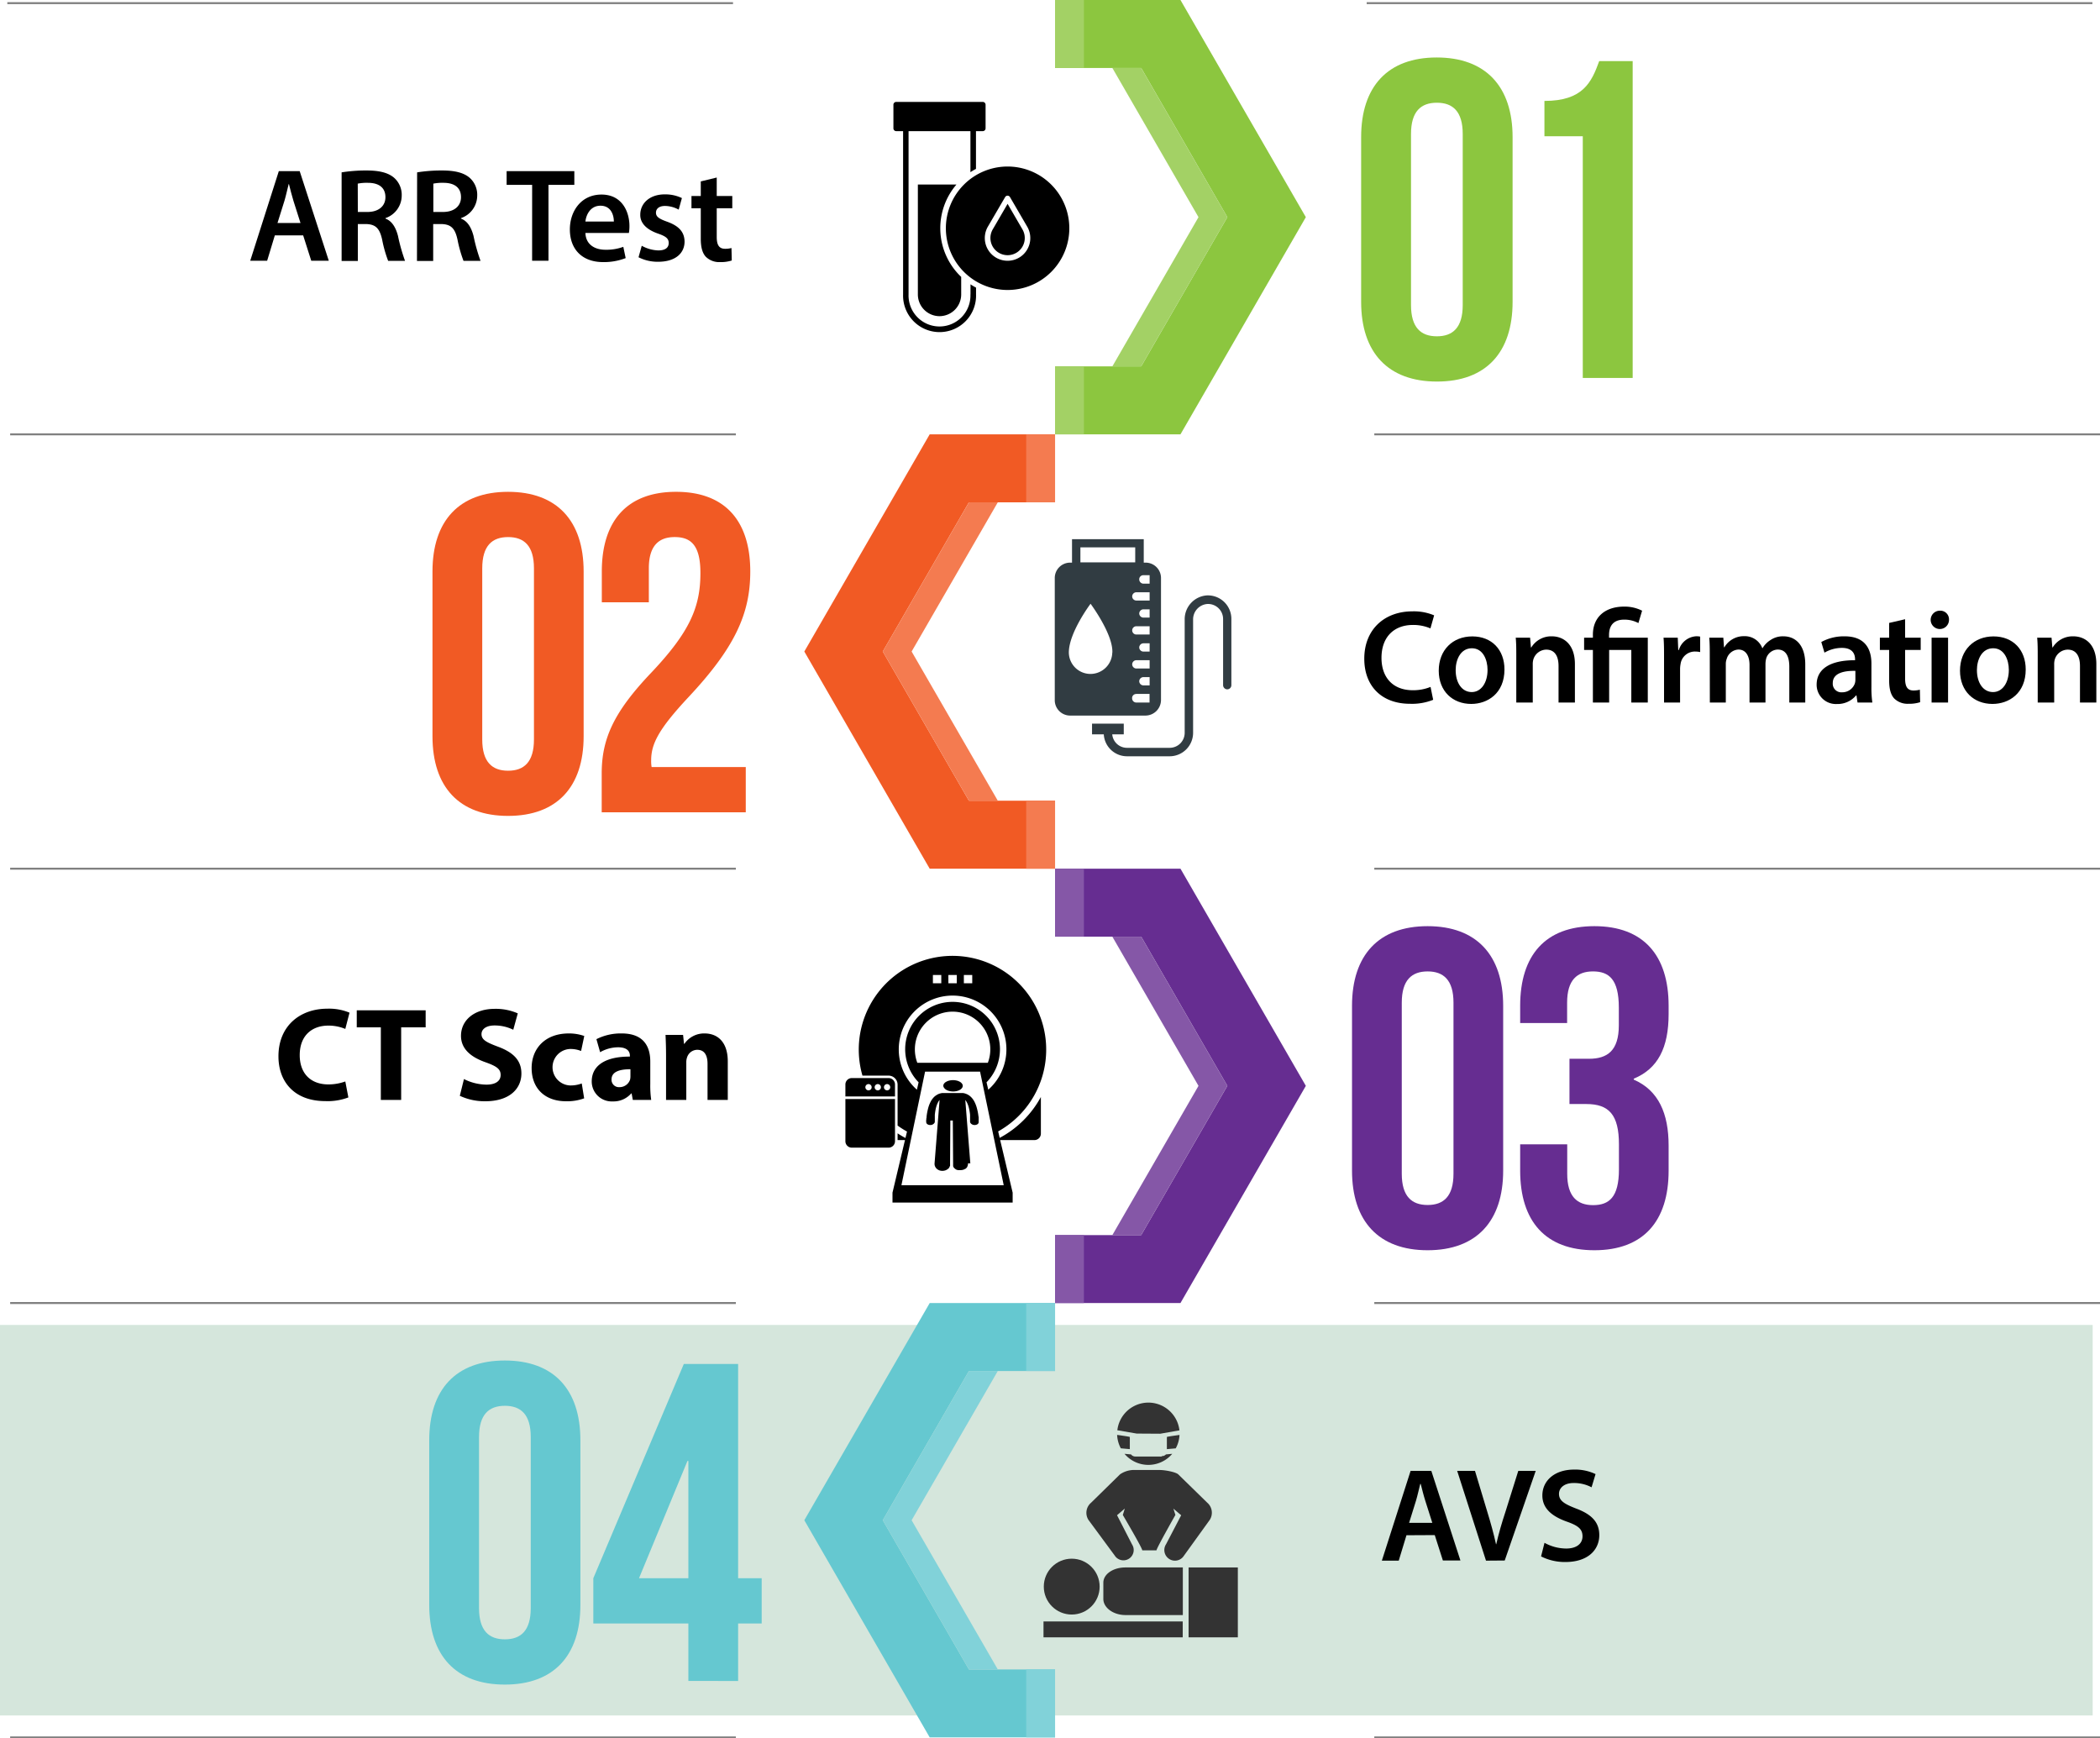
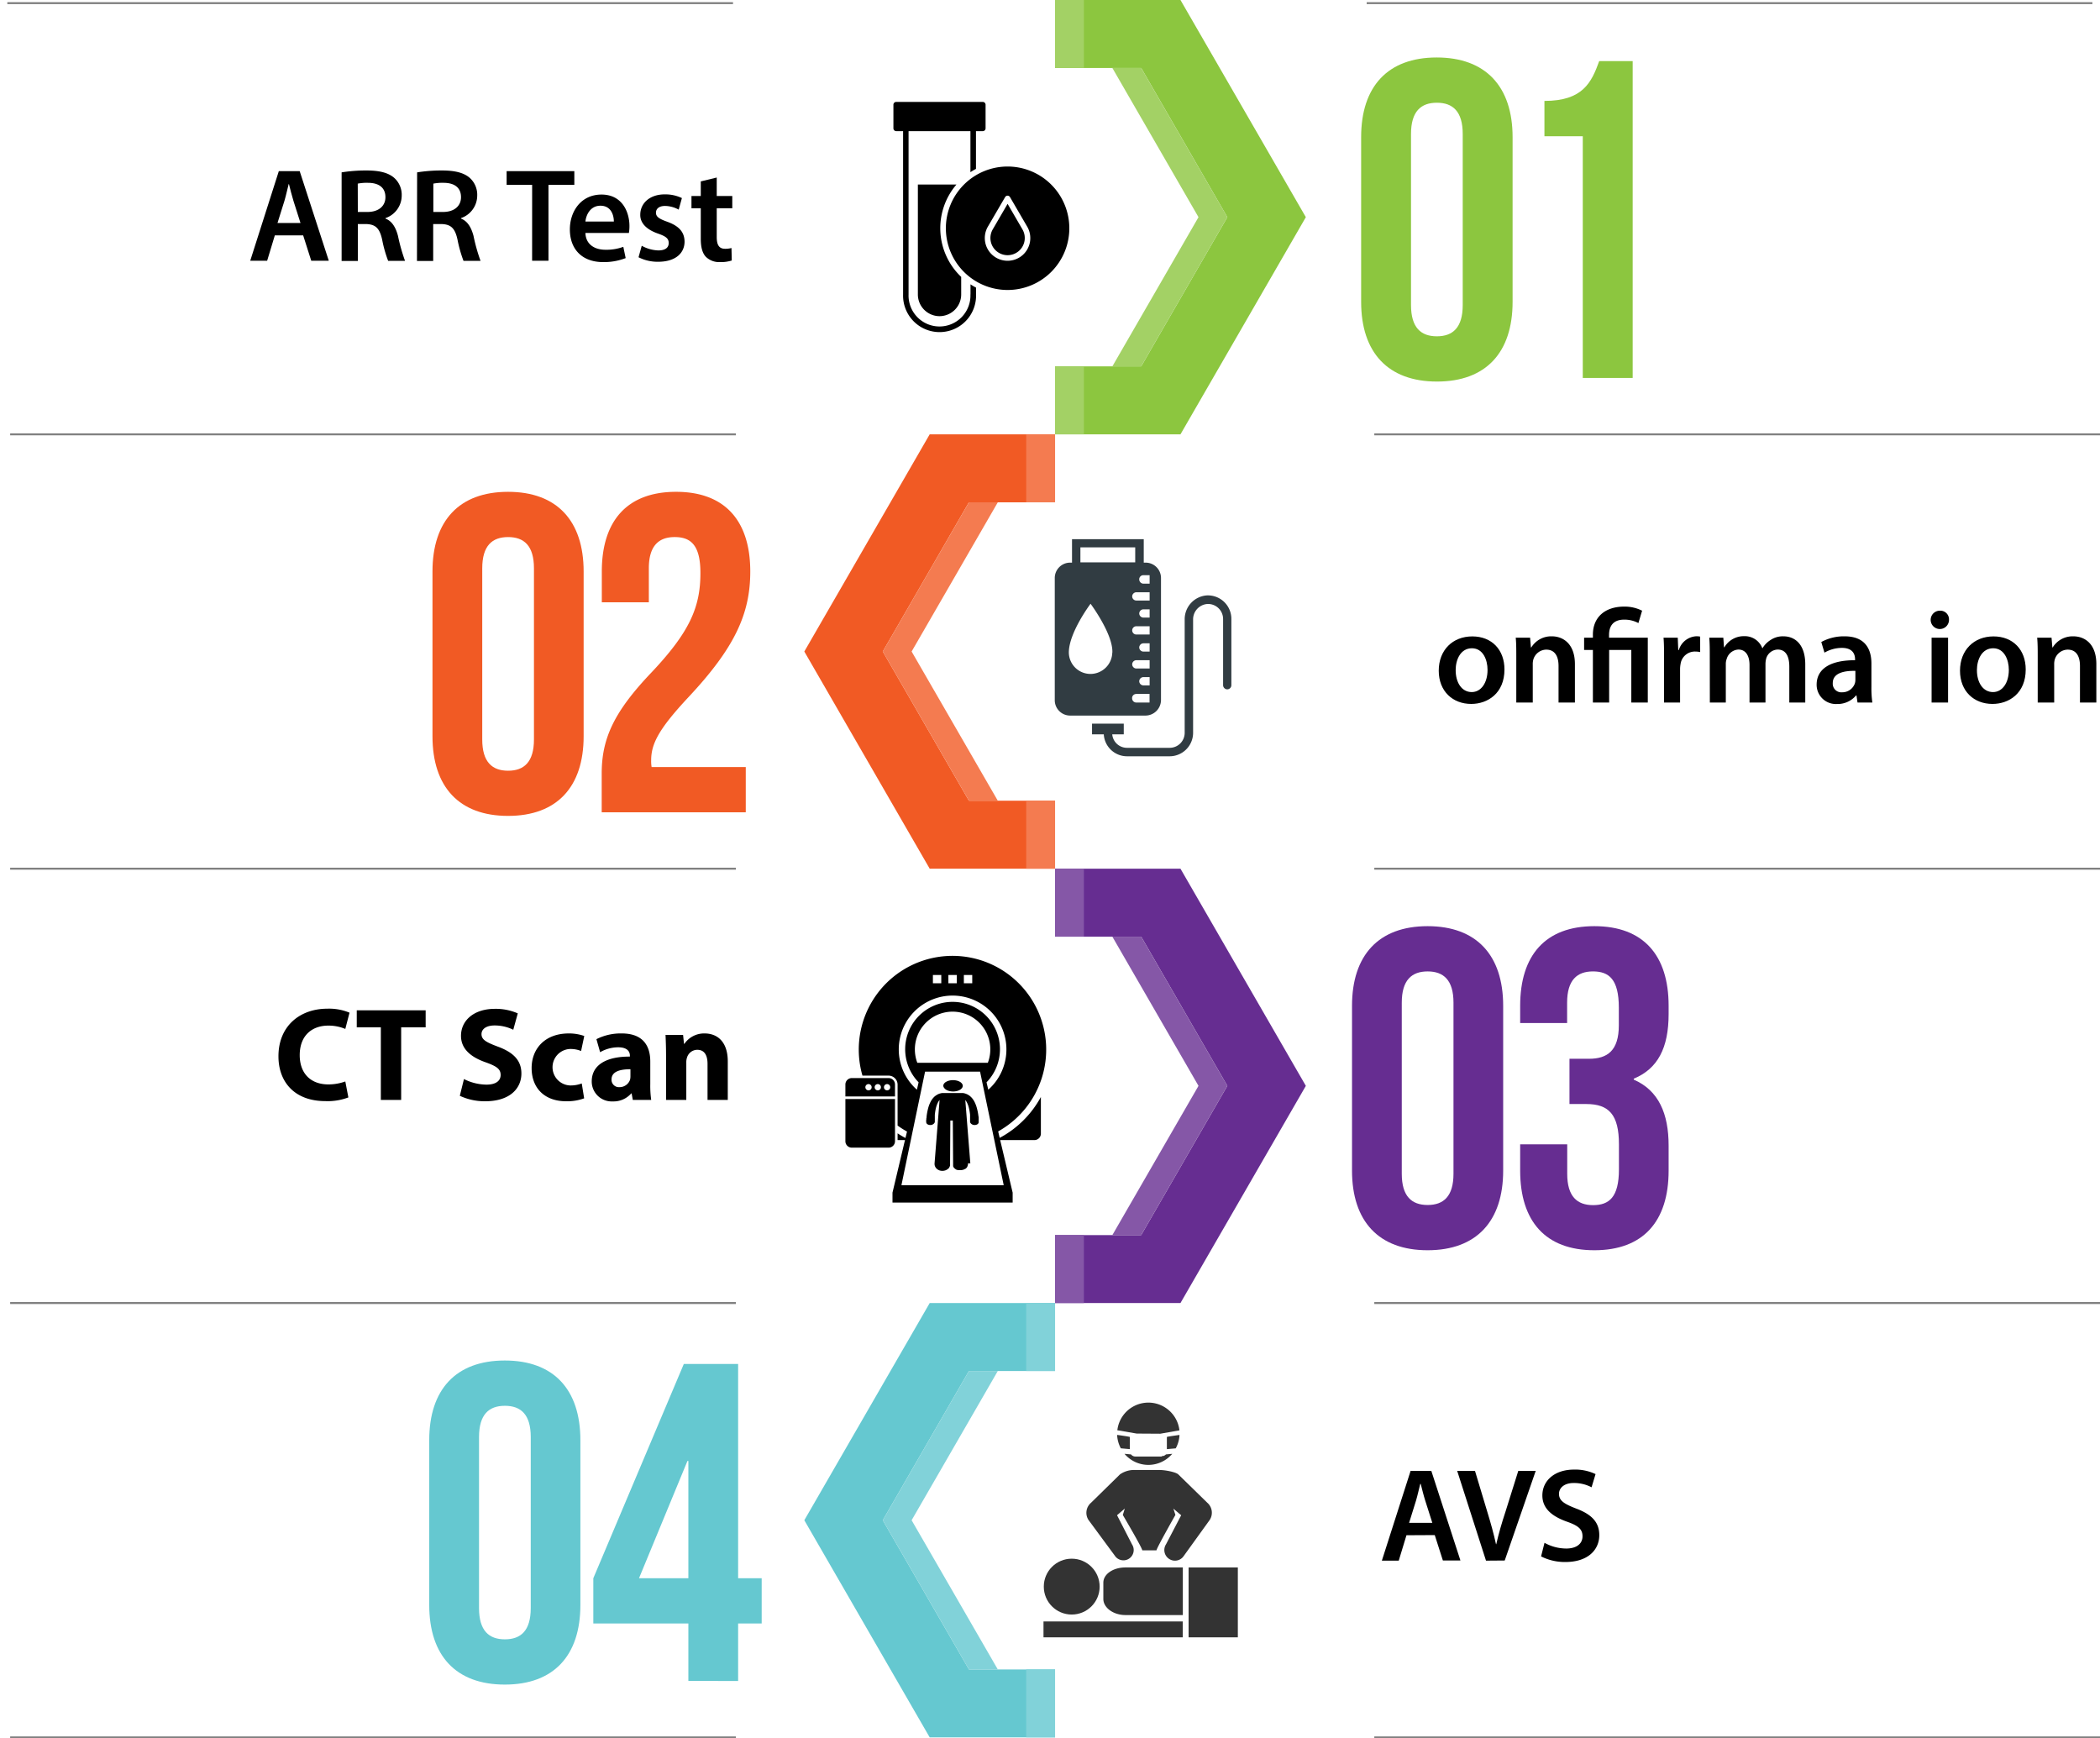
<svg xmlns="http://www.w3.org/2000/svg" viewBox="0 0 568.5 470.59">
  <g id="f67fd228-5266-48bb-8be4-45417292d8ff" data-name="ELEMENT 04">
-     <rect y="358.67" width="566.52" height="105.72" style="fill:#d5e6dc" />
    <polygon points="251.68 470.32 285.62 470.32 285.62 451.93 262.3 451.93 238.98 411.54 262.3 371.14 285.62 371.14 285.62 352.75 251.68 352.75 217.74 411.54 251.68 470.32" style="fill:#65c8d0" />
    <rect x="277.81" y="451.93" width="7.81" height="18.4" style="fill:#81d2d9" />
    <rect x="277.81" y="352.74" width="7.81" height="18.4" style="fill:#81d2d9" />
    <polygon points="270.12 451.93 262.3 451.93 238.98 411.54 262.3 371.14 270.12 371.14 246.79 411.54 270.12 451.93" style="fill:#81d2d9" />
    <line x1="372.04" y1="470.33" x2="568.5" y2="470.33" style="fill:none;stroke:gray;stroke-miterlimit:10;stroke-width:0.533px" />
    <line x1="372.04" y1="352.74" x2="568.5" y2="352.74" style="fill:none;stroke:gray;stroke-miterlimit:10;stroke-width:0.533px" />
    <path d="M597.27 521.42l-2.09 6.88h-4.57L598.39 504H604l7.88 24.26h-4.75l-2.2-6.88zm7-3.35-1.91-6c-.47-1.48-.87-3.13-1.23-4.54H601c-.36 1.41-.72 3.1-1.15 4.54l-1.87 6z" transform="translate(-216.52 -105.82)" />
    <path d="M618.8 528.3 611 504h4.82l3.31 11c.94 3.06 1.73 5.9 2.38 8.85h.07c.65-2.88 1.51-5.83 2.49-8.78L627.54 504h4.72l-8.39 24.26z" transform="translate(-216.52 -105.82)" />
    <path d="M634.64 523.47a12.24 12.24.0 005.87 1.55c2.84.0 4.42-1.33 4.42-3.31s-1.22-2.92-4.32-4c-4-1.44-6.55-3.57-6.55-7.06.0-4 3.31-7 8.57-7a12.78 12.78.0 015.83 1.22l-1.08 3.57a10.23 10.23.0 00-4.82-1.16c-2.81.0-4 1.52-4 2.92.0 1.87 1.41 2.74 4.65 4 4.21 1.58 6.26 3.7 6.26 7.19.0 3.89-2.95 7.28-9.21 7.28a14.27 14.27.0 01-6.55-1.52z" transform="translate(-216.52 -105.82)" />
    <path d="M332.72 495.69c0-13.73 7.23-21.57 20.46-21.57s20.46 7.84 20.46 21.57v44.6c0 13.72-7.22 21.56-20.46 21.56s-20.46-7.84-20.46-21.56zm13.48 45.46c0 6.12 2.69 8.45 7 8.45s7-2.33 7-8.45V494.83c0-6.13-2.7-8.45-7-8.45s-7 2.32-7 8.45z" transform="translate(-216.52 -105.82)" style="fill:#65c8d0" />
    <path d="M377.14 533.06l24.5-58h14.7v58h6.38v12.25h-6.38v15.56H402.87V545.31H377.14zm25.73.0V501.32h-.25l-13.11 31.74z" transform="translate(-216.52 -105.82)" style="fill:#65c8d0" />
    <path d="M487.15 413.85l-.41-1.75A25.37 25.37.0 10450 397h7.07a2.45 2.45.0 012.44 2.45v11.07a23.92 23.92.0 002.55 1.62l-.42 1.75c-.73-.39-1.44-.81-2.13-1.27v1.83h2l-3.38 14.23v2.69h32.53v-2.69l-3.38-14.23h9.27a1.75 1.75.0 001.75-1.74v-9.93A27.31 27.31.0 01487.15 413.85zm-9.7-44.1h2.27V372h-2.27zm-4.19.0h2.27V372h-2.27zm-4.19.0h2.27V372h-2.27zm-9.24 20.16a14.57 14.57.0 1124.23 10.9l-.47-2a12.83 12.83.0 10-18.39.0l-.46 2A14.53 14.53.0 01459.83 389.91zm4.36.0a10.21 10.21.0 1119.75 3.62H464.85A10.29 10.29.0 01464.19 389.91zm-3.64 36.75 6.4-30.74h14.89l6.4 30.74z" transform="translate(-216.52 -105.82)" />
    <path d="M472.1 400.3a1.77 1.77.0 00.54.51 3 3 0 00.85.35 4.37 4.37.0 001.05.13 4.46 4.46.0 001.06-.13 2.91 2.91.0 00.84-.35 1.77 1.77.0 00.54-.51 1 1 0 00.17-.6 1.07 1.07.0 00-.25-.59 1.77 1.77.0 00-.57-.46 3.18 3.18.0 00-.82-.31 4.42 4.42.0 00-2 0 3.1 3.1.0 00-.81.31 1.77 1.77.0 00-.57.46 1 1 0 00-.24.59A.89.89.0 00472.1 400.3zm1.8 21v.06S473.89 421.32 473.9 421.3zm-.16.36v.06zm4.76.66.16-.13a1.44 1.44.0 00.22-.27 2 2 0 01-.22.27zm.59-.78a1.81 1.81.0 00.12-.56 1.81 1.81.0 01-.12.56zm-5.44.26-.06.09zm-.86.75a2.75 2.75.0 00.53-.36l.12-.13-.13.13A2.41 2.41.0 01472.79 422.55zm.76-.61-.09.11zm5.52-.35-.06.13zm-.1.2-.06.1zm-5-.9a.19.19.0 000 .08S474 420.91 474 420.89zm0 .2a.2.2.0 000 .07A.2.2.0 01474 421.09zm4.53 1.25a.71.71.0 01-.14.1A.71.71.0 00478.48 422.34zm-4.68-.8zm4.47.94-.11.07z" transform="translate(-216.52 -105.82)" />
    <path d="M479.2 420.76l-1.36-17.15.07.08.06.08.06.09a.36.36.0 01.07.1 4.35 4.35.0 01.31.58 6.62 6.62.0 01.29.77 9.67 9.67.0 01.24 1 13 13 0 01.19 1.3c0 .14.0.27.0.42s0 .29.0.45.0.31.0.47.0.34.0.51a.83.83.0 00.1.34 1 1 0 00.26.28 1.28 1.28.0 00.38.21 1.39 1.39.0 00.46.08h.07a1.43 1.43.0 00.43-.07 1.27 1.27.0 00.35-.17.73.73.0 00.21-.26.58.58.0 00.07-.32c0-.18.0-.36.0-.53s0-.34.0-.5.0-.32-.05-.48l-.06-.44a14.22 14.22.0 00-.4-1.9 8.37 8.37.0 00-.51-1.38 5.5 5.5.0 00-.59-1 4.54 4.54.0 00-.66-.71 2.56 2.56.0 00-.34-.26 3.48 3.48.0 00-.36-.22 2.21 2.21.0 00-.35-.16l-.34-.13-.31-.08-.28-.05h-.24-5.16-.24l-.28.05-.32.08a4.24 4.24.0 00-.52.2 4.74 4.74.0 00-.52.31 3.22 3.22.0 00-.52.41 5.45 5.45.0 00-.49.56 4.93 4.93.0 00-.45.72 8.76 8.76.0 00-.41.91 9.61 9.61.0 00-.35 1.17 15 15 0 00-.29 1.48l-.06.44c0 .16.0.31-.05.48s0 .33-.05.5.0.35.0.53a.68.68.0 00.07.32.77.77.0 00.22.26 1.08 1.08.0 00.34.17 1.49 1.49.0 00.43.07h.07a1.34 1.34.0 00.46-.08 1.25 1.25.0 00.38-.21 1 1 0 00.26-.28.7.7.0 00.1-.34c0-.17.0-.34.0-.51s0-.32.0-.47v-.45c0-.15.0-.28.0-.42a15.53 15.53.0 01.23-1.54 9.31 9.31.0 01.32-1.13 5.67 5.67.0 01.37-.81 3.74 3.74.0 01.37-.55l-1.36 17.16a1.83 1.83.0 00.11.78 2 2 0 00.43.65 2.29 2.29.0 00.69.45 2.55 2.55.0 00.88.16 2.65 2.65.0 00.89-.16l.2-.09a2.75 2.75.0 00.53-.36l.13-.13h0l.09-.11v-.05l.06-.09.06-.08v-.06l.07-.12v0l.06-.15s0 0 0-.06.0-.09.0-.14.0.0.0-.07a.5.5.0 000-.12.25.25.0 000-.08c0-.05.0-.09.0-.13l.07-11.63h.67l.08 11.63h0a.19.19.0 000 .08v.1a.43.43.0 010 .11s0 .06.0.09v.1.09.1.07h0a.41.41.0 00.05.09s0 .05.0.08l.06.09.06.08.07.08.06.07a.3.3.0 00.08.08l.06.06h0l.09.07.07.06.11.07.06.05.12.07h.07l.14.06h.05.0l.14.05h.07.15.07.16.29a2.5 2.5.0 00.88-.16l.19-.09a.41.41.0 00.11-.07h.07l.15-.1h0l.15-.14a1.44 1.44.0 00.22-.27l.06-.1a.43.43.0 010-.07l.06-.13a1.81 1.81.0 00.12-.56h0a.86.86.0 000-.16z" transform="translate(-216.52 -105.82)" />
    <path d="M479.2 420.81a.86.86.0 010 .16A.86.86.0 00479.2 420.81zm-32.08-4.31h9.95a1.74 1.74.0 001.74-1.74V403.33H445.38v11.43A1.74 1.74.0 00447.12 416.5zm11.69-13.87v-3.22a1.74 1.74.0 00-1.74-1.75h-9.95a1.74 1.74.0 00-1.74 1.75v3.22zm-2.15-3.34a.85.85.0 11-.84.84A.85.85.0 01456.66 399.29zm-2.52.0a.85.85.0 11-.84.84A.85.85.0 01454.14 399.29zm-2.51.0a.85.85.0 11-.84.84A.85.85.0 01451.63 399.29z" transform="translate(-216.52 -105.82)" />
    <path d="M515.21 534.27v4.4c0 2.34 2.66 4.36 6 4.36h15.52V530.14H521.19C517.87 530.14 515.21 531.94 515.21 534.27zm20.62-40s-3.42.46-3.42.55v3.29l2.4-.21A8.38 8.38.0 00535.83 494.22zm-13.45 3.84v-3.29c0-.09-3.44-.56-3.44-.56a8.54 8.54.0 001 3.63zm8.63 2h-7.16a1.45 1.45.0 01-1.14-.57l-1.77-.16a8.46 8.46.0 0012.92.0l-1.7.16A1.49 1.49.0 01531 5e2zm-.38-6.17 5.18-.91A8.46 8.46.0 00519 493l5.24.9z" transform="translate(-216.52 -105.82)" style="fill:#333" />
    <circle cx="290.13" cy="429.51" r="7.56" style="fill:#333" />
    <rect x="321.77" y="424.32" width="13.33" height="18.92" style="fill:#333" />
    <rect x="282.49" y="438.94" width="37.69" height="4.3" style="fill:#333" />
    <path d="M543.33 512.6l-7.85-7.67c-.75-.65-3.62-1.17-5-1.17h-7.34a6.78 6.78.0 00-3.41 1.17l-7.85 7.7a3.57 3.57.0 00-.7 4.64l7.12 9.66a2.77 2.77.0 004.69-3L518.92 516l2.1-1.8-.54 1.73s5.3 9 5.27 9.58h3.85c0-.57 5.12-9.59 5.12-9.59l-.54-1.7 2.1 1.79-4.1 7.86a2.87 2.87.0 00.9 4A2.86 2.86.0 00537 527l7-9.71A3.58 3.58.0 00543.33 512.6z" transform="translate(-216.52 -105.82)" style="fill:#333" />
    <path d="M543.23 267a6.46 6.46.0 00-6 6.49V304.2a4.06 4.06.0 01-4.06 4.06H521.62a4 4 0 01-4-3.64h3.12v-2.9h-8.59v2.9h3.18a6.3 6.3.0 006.3 5.93h11.53a6.36 6.36.0 006.35-6.35V273.53a4.17 4.17.0 013.78-4.2 4.07 4.07.0 014.34 4.06v17.92a1.14 1.14.0 001.12 1.12h0a1.13 1.13.0 001.12-1.12V273.39A6.36 6.36.0 00543.23 267z" transform="translate(-216.52 -105.82)" style="fill:#313c42" />
    <path d="M530.82 295.28v-33a4.16 4.16.0 00-4.16-4.15h-.51v-6.35H506.73v6.35h-.51a4.16 4.16.0 00-4.16 4.15v33.1a4.16 4.16.0 004.16 4.15h20.44A4.23 4.23.0 00530.82 295.28zm-3.08-3.92h-1.68a1.14 1.14.0 01-1.13-1.12h0a1.14 1.14.0 011.13-1.12h1.68zm0-4.57h-3.6a1.14 1.14.0 01-1.12-1.12h0a1.14 1.14.0 011.12-1.13h3.6zm0-4.58h-1.68a1.14 1.14.0 01-1.13-1.12h0a1.14 1.14.0 011.13-1.12h1.68zm0-4.62h-3.6a1.13 1.13.0 01-1.12-1.12h0a1.13 1.13.0 011.12-1.12h3.6zm0-4.58h-1.68a1.14 1.14.0 01-1.13-1.12h0a1.15 1.15.0 011.13-1.12h1.68zm0-4.62h-3.6a1.13 1.13.0 01-1.12-1.12h0a1.14 1.14.0 011.12-1.12h3.6zm-1.68-6.86h1.68v2.29h-1.68a1.15 1.15.0 01-1.13-1.12h0A1.1 1.1.0 01526.06 261.53zM509 254h14.84v4.06H509zm8.63 28.47a5.92 5.92.0 01-5.88 5.79 5.86 5.86.0 01-5.88-5.79c0-5.41 5.88-13.21 5.88-13.21S517.89 277.5 517.65 282.49zm6.49 11.2h3.6V296h-3.6a1.13 1.13.0 01-1.12-1.12h0A1.09 1.09.0 01524.14 293.69z" transform="translate(-216.52 -105.82)" style="fill:#313c42" />
  </g>
  <g id="a638a3e2-c8dd-41cd-9549-7ddf295ee785" data-name="ELEMENT 03">
    <polygon points="319.57 235.16 285.62 235.16 285.62 253.56 308.94 253.56 332.26 293.95 308.94 334.35 285.62 334.35 285.62 352.74 319.57 352.74 353.51 293.95 319.57 235.16" style="fill:#662d91" />
    <rect x="285.62" y="235.16" width="7.81" height="18.4" style="fill:#8557a7" />
    <rect x="285.62" y="334.35" width="7.81" height="18.4" style="fill:#8557a7" />
    <polygon points="301.13 253.56 308.94 253.56 332.26 293.95 308.94 334.35 301.13 334.35 324.45 293.95 301.13 253.56" style="fill:#8557a7" />
    <line x1="2.75" y1="235.16" x2="199.21" y2="235.16" style="fill:none;stroke:gray;stroke-miterlimit:10;stroke-width:0.533px" />
    <line x1="2.75" y1="352.74" x2="199.21" y2="352.74" style="fill:none;stroke:gray;stroke-miterlimit:10;stroke-width:0.533px" />
    <path d="M310.83 402.9a15.76 15.76.0 01-6.23 1c-8.38.0-12.7-5.22-12.7-12.13.0-8.28 5.9-12.89 13.24-12.89a14.36 14.36.0 016 1.08L310 384.36a11.76 11.76.0 00-4.6-.9c-4.36.0-7.74 2.63-7.74 8 0 4.86 2.88 7.92 7.77 7.92a13.47 13.47.0 004.57-.8z" transform="translate(-216.52 -105.82)" />
    <path d="M319.62 383.93H313.1v-4.61h18.65v4.61h-6.63v19.65h-5.5z" transform="translate(-216.52 -105.82)" />
    <path d="M342.12 397.93a13.9 13.9.0 006.08 1.51c2.52.0 3.85-1 3.85-2.63s-1.15-2.37-4.07-3.42c-4-1.4-6.66-3.63-6.66-7.16.0-4.14 3.46-7.31 9.18-7.31a14.8 14.8.0 016.19 1.23l-1.22 4.43a11.49 11.49.0 00-5.08-1.16c-2.37.0-3.52 1.08-3.52 2.34.0 1.55 1.36 2.24 4.5 3.42 4.28 1.59 6.3 3.82 6.3 7.24.0 4.07-3.14 7.52-9.8 7.52a15.8 15.8.0 01-6.87-1.48z" transform="translate(-216.52 -105.82)" />
    <path d="M374.66 403.15a13.45 13.45.0 01-4.9.79c-5.69.0-9.32-3.45-9.32-9 0-5.15 3.53-9.36 10.08-9.36a12.44 12.44.0 014.17.69l-.86 4.06a7.63 7.63.0 00-3.06-.54 4.94 4.94.0 00.11 9.87 8.54 8.54.0 003.13-.54z" transform="translate(-216.52 -105.82)" />
    <path d="M387.83 403.58l-.32-1.76h-.11a6.35 6.35.0 01-5 2.16 5.4 5.4.0 01-5.69-5.4c0-4.57 4.11-6.77 10.33-6.73v-.26c0-.93-.5-2.26-3.2-2.26a9.89 9.89.0 00-4.86 1.33l-1-3.53a14.61 14.61.0 016.84-1.55c5.87.0 7.74 3.46 7.74 7.6v6.12a27.26 27.26.0 00.25 4.28zm-.64-8.31c-2.88.0-5.12.64-5.12 2.77a2 2 0 002.16 2.08 3 3 0 002.85-2 4 4 0 00.11-.94z" transform="translate(-216.52 -105.82)" />
    <path d="M396.83 391.59c0-2.19-.07-4.06-.14-5.61h4.75l.25 2.41h.11a6.46 6.46.0 015.44-2.81c3.6.0 6.3 2.38 6.3 7.56v10.44h-5.48v-9.75c0-2.27-.79-3.82-2.77-3.82a2.92 2.92.0 00-2.77 2.05 3.91 3.91.0 00-.21 1.37v10.15h-5.48z" transform="translate(-216.52 -105.82)" />
    <path d="M582.53 378.11c0-13.73 7.23-21.57 20.46-21.57s20.46 7.84 20.46 21.57v44.6c0 13.72-7.23 21.56-20.46 21.56s-20.46-7.84-20.46-21.56zM596 423.56c0 6.13 2.69 8.46 7 8.46s7-2.33 7-8.46V377.25c0-6.13-2.7-8.46-7-8.46s-7 2.33-7 8.46z" transform="translate(-216.52 -105.82)" style="fill:#662d91" />
    <path d="M654.76 378.59c0-7.71-2.7-9.8-7-9.8s-7 2.33-7 8.46v5.51H628.05v-4.65c0-13.73 6.86-21.57 20.09-21.57s20.1 7.84 20.1 21.57v2.2c0 9.19-2.94 14.83-9.44 17.52v.25c6.74 2.94 9.44 9.19 9.44 17.89v6.74c0 13.72-6.87 21.56-20.1 21.56s-20.09-7.84-20.09-21.56V415.6h12.74v8c0 6.13 2.7 8.46 7 8.46s7-2.09 7-9.68V415.6c0-8-2.7-10.91-8.82-10.91H641.4V392.44h5.27c5 0 8.09-2.2 8.09-9.07z" transform="translate(-216.52 -105.82)" style="fill:#662d91" />
    <line x1="2.75" y1="470.33" x2="199.21" y2="470.33" style="fill:none;stroke:gray;stroke-miterlimit:10;stroke-width:0.533px" />
  </g>
  <g id="beeb91db-f045-4a1c-a6b9-e8c4f7f29e0d" data-name="ELEMENT 02">
    <polygon points="251.68 235.16 285.62 235.16 285.62 216.76 262.3 216.76 238.98 176.37 262.3 135.98 285.62 135.98 285.62 117.58 251.68 117.58 217.74 176.37 251.68 235.16" style="fill:#f15a24" />
    <rect x="277.81" y="216.76" width="7.81" height="18.4" style="fill:#f47b50" />
    <rect x="277.81" y="117.58" width="7.81" height="18.4" style="fill:#f47b50" />
    <polygon points="270.12 216.76 262.3 216.76 238.98 176.37 262.3 135.98 270.12 135.98 246.79 176.37 270.12 216.76" style="fill:#f47b50" />
    <line x1="372.04" y1="235.16" x2="568.5" y2="235.16" style="fill:none;stroke:gray;stroke-miterlimit:10;stroke-width:0.533px" />
    <line x1="372.04" y1="117.58" x2="568.5" y2="117.58" style="fill:none;stroke:gray;stroke-miterlimit:10;stroke-width:0.533px" />
-     <path d="M604.5 295.26a15.32 15.32.0 01-6.26 1.08c-7.71.0-12.39-4.82-12.39-12.2.0-8 5.55-12.82 13-12.82a14.09 14.09.0 015.91 1.08l-1 3.53A11.83 11.83.0 00599 275c-4.93.0-8.49 3.09-8.49 8.92.0 5.33 3.13 8.75 8.46 8.75a12.37 12.37.0 004.82-.9z" transform="translate(-216.52 -105.82)" />
    <path d="M623.8 287.05c0 6.45-4.54 9.33-9 9.33-5 0-8.79-3.42-8.79-9s3.78-9.28 9.08-9.28S623.8 281.73 623.8 287.05zm-13.21.18c0 3.39 1.65 5.94 4.35 5.94 2.52.0 4.28-2.48 4.28-6 0-2.73-1.22-5.86-4.24-5.86S610.59 284.32 610.59 287.23z" transform="translate(-216.52 -105.82)" />
    <path d="M627 283.67c0-2 0-3.71-.15-5.22h3.89l.22 2.63h.11a6.3 6.3.0 015.58-3c3 0 6.22 2 6.22 7.52V296h-4.43v-9.9c0-2.52-.93-4.42-3.34-4.42a3.72 3.72.0 00-3.46 2.59 4.58 4.58.0 00-.18 1.44V296H627z" transform="translate(-216.52 -105.82)" />
    <path d="M647.74 296V281.76h-2.38v-3.31h2.38v-.83c0-4.71 3.27-7.59 8.49-7.59a10.5 10.5.0 014.83 1.11l-1 3.35a8 8 0 00-3.85-.93c-3.09.0-4.1 1.87-4.1 4.17v.72H662.6V296h-4.46V281.76h-6V296z" transform="translate(-216.52 -105.82)" />
    <path d="M667 284.1c0-2.37.0-4.06-.14-5.65h3.85l.14 3.35H671a5.22 5.22.0 014.78-3.74 4.8 4.8.0 011 .1v4.18a6.37 6.37.0 00-1.3-.14 3.9 3.9.0 00-4 3.34 7.92 7.92.0 00-.14 1.37V296H667z" transform="translate(-216.52 -105.82)" />
    <path d="M679.38 283.67c0-2 0-3.71-.14-5.22h3.81l.18 2.59h.11a6.07 6.07.0 015.4-3 5.05 5.05.0 014.86 3.24h.07a6.5 6.5.0 012.16-2.2 5.88 5.88.0 013.53-1c2.91.0 5.87 2 5.87 7.59V296h-4.32V286.3c0-2.92-1-4.64-3.14-4.64a3.36 3.36.0 00-3.09 2.34 6.2 6.2.0 00-.22 1.47V296h-4.32V285.83c0-2.45-1-4.17-3-4.17a3.46 3.46.0 00-3.17 2.51 3.83 3.83.0 00-.25 1.44V296h-4.32z" transform="translate(-216.52 -105.82)" />
    <path d="M719.38 296l-.29-1.94H719a6.51 6.51.0 01-5.18 2.34 5.21 5.21.0 01-5.51-5.22c0-4.43 3.92-6.66 10.4-6.63v-.28c0-1.15-.47-3.06-3.56-3.06a9.36 9.36.0 00-4.72 1.29l-.86-2.88a12.65 12.65.0 016.33-1.54c5.62.0 7.24 3.56 7.24 7.37v6.34a28.15 28.15.0 00.25 4.21zm-.58-8.57c-3.13-.07-6.12.62-6.12 3.28a2.32 2.32.0 002.52 2.52 3.6 3.6.0 003.46-2.41 3.5 3.5.0 00.14-1z" transform="translate(-216.52 -105.82)" />
-     <path d="M732.26 273.45v5h4.22v3.31h-4.22v7.74c0 2.13.58 3.24 2.27 3.24a7 7 0 001.73-.21l.07 3.38a9.79 9.79.0 01-3.2.43 5.14 5.14.0 01-3.82-1.44c-.93-1-1.37-2.59-1.37-4.89v-8.25h-2.51v-3.31h2.51v-4z" transform="translate(-216.52 -105.82)" />
    <path d="M744.14 273.56a2.48 2.48.0 11-2.48-2.42A2.34 2.34.0 01744.14 273.56zM739.43 296V278.45h4.46V296z" transform="translate(-216.52 -105.82)" />
    <path d="M764.91 287.05c0 6.45-4.53 9.33-9 9.33-5 0-8.79-3.42-8.79-9s3.78-9.28 9.07-9.28S764.91 281.73 764.91 287.05zm-13.21.18c0 3.39 1.66 5.94 4.36 5.94 2.52.0 4.28-2.48 4.28-6 0-2.73-1.22-5.86-4.24-5.86S751.7 284.32 751.7 287.23z" transform="translate(-216.52 -105.82)" />
    <path d="M768.16 283.67c0-2 0-3.71-.15-5.22h3.89l.22 2.63h.1a6.33 6.33.0 015.58-3c3.06.0 6.23 2 6.23 7.52V296H779.6v-9.9c0-2.52-.93-4.42-3.34-4.42a3.72 3.72.0 00-3.46 2.59 4.58 4.58.0 00-.18 1.44V296h-4.46z" transform="translate(-216.52 -105.82)" />
    <path d="M333.6 260.53c0-13.73 7.23-21.57 20.46-21.57s20.46 7.84 20.46 21.57v44.6c0 13.72-7.23 21.56-20.46 21.56s-20.46-7.84-20.46-21.56zM347.07 306c0 6.13 2.7 8.46 7 8.46s7-2.33 7-8.46V259.67c0-6.13-2.69-8.46-7-8.46s-7 2.33-7 8.46z" transform="translate(-216.52 -105.82)" style="fill:#f15a24" />
    <path d="M399.17 251.21c-4.29.0-7 2.33-7 8.46v9.19H379.44v-8.33c0-13.73 6.87-21.57 20.1-21.57s20.09 7.84 20.09 21.57c0 11.39-4.16 20.58-16.66 33.94-8 8.57-10.17 12.62-10.17 17.15a9.49 9.49.0 00.12 1.84h25.49v12.25h-39V315.17c0-9.55 3.44-16.78 13.48-27.32 10.29-10.9 13.24-17.64 13.24-26.83C406.16 253.3 403.46 251.21 399.17 251.21z" transform="translate(-216.52 -105.82)" style="fill:#f15a24" />
  </g>
  <g id="fdd67243-bf15-4be2-a615-e1bfe0e5a96c" data-name="ELEMENT 01">
    <polygon points="319.57 0 285.62 0 285.62 18.4 308.94 18.4 332.26 58.79 308.94 99.18 285.62 99.18 285.62 117.58 319.57 117.58 353.51 58.79 319.57 0" style="fill:#8cc63f" />
    <rect x="285.62" width="7.81" height="18.4" style="fill:#a3d165" />
    <rect x="285.62" y="99.18" width="7.81" height="18.4" style="fill:#a3d165" />
    <polygon points="301.13 18.4 308.94 18.4 332.26 58.79 308.94 99.18 301.13 99.18 324.45 58.79 301.13 18.4" style="fill:#a3d165" />
    <line x1="1.98" y1=".85" x2="198.44" y2=".85" style="fill:none;stroke:gray;stroke-miterlimit:10;stroke-width:0.533px" />
    <line x1="369.98" y1=".85" x2="566.44" y2=".85" style="fill:none;stroke:gray;stroke-miterlimit:10;stroke-width:0.533px" />
    <line x1="2.75" y1="117.58" x2="199.21" y2="117.58" style="fill:none;stroke:gray;stroke-miterlimit:10;stroke-width:0.533px" />
    <path d="M290.92 169.54l-2.08 6.87h-4.58L292 152.15h5.65l7.88 24.26h-4.75l-2.19-6.87zm6.95-3.35-1.91-6c-.46-1.48-.86-3.14-1.22-4.54h-.07c-.36 1.4-.72 3.1-1.15 4.54l-1.88 6z" transform="translate(-216.52 -105.82)" />
    <path d="M309 152.48a41.77 41.77.0 016.7-.51c3.49.0 5.86.58 7.48 1.95a6.14 6.14.0 012.09 4.86 6.47 6.47.0 01-4.39 6.08V165c1.73.65 2.77 2.34 3.38 4.68a49.22 49.22.0 001.91 6.76h-4.57a33.91 33.91.0 01-1.62-5.72c-.69-3.17-1.84-4.17-4.36-4.25h-2.23v10H309zm4.39 10.72H316c3 0 4.86-1.58 4.86-4 0-2.67-1.87-3.89-4.75-3.89a12.5 12.5.0 00-2.74.22z" transform="translate(-216.52 -105.82)" />
    <path d="M329.44 152.48a41.77 41.77.0 016.7-.51c3.49.0 5.87.58 7.49 1.95a6.14 6.14.0 012.08 4.86 6.47 6.47.0 01-4.39 6.08V165c1.73.65 2.77 2.34 3.39 4.68a48.17 48.17.0 001.9 6.76H342a35 35 0 01-1.62-5.72c-.68-3.17-1.83-4.17-4.35-4.25h-2.24v10h-4.39zm4.39 10.72h2.63c3 0 4.86-1.58 4.86-4 0-2.67-1.87-3.89-4.75-3.89a12.64 12.64.0 00-2.74.22z" transform="translate(-216.52 -105.82)" />
    <path d="M360.58 155.86h-6.91v-3.71H372v3.71h-7v20.55h-4.43z" transform="translate(-216.52 -105.82)" />
    <path d="M375 168.89c.11 3.17 2.59 4.54 5.4 4.54a13.3 13.3.0 004.86-.79l.64 3.05a16.28 16.28.0 01-6.11 1.08c-5.69.0-9-3.49-9-8.85.0-4.86 3-9.43 8.57-9.43s7.56 4.68 7.56 8.53a10.86 10.86.0 01-.15 1.87zm7.7-3.09c0-1.62-.68-4.29-3.63-4.29-2.74.0-3.89 2.49-4.07 4.29z" transform="translate(-216.52 -105.82)" />
    <path d="M390.25 172.35a9.85 9.85.0 004.5 1.26c1.94.0 2.8-.8 2.8-2s-.72-1.8-2.88-2.55c-3.42-1.19-4.86-3.06-4.82-5.11.0-3.1 2.56-5.51 6.62-5.51a10.31 10.31.0 014.65 1l-.87 3.13a7.87 7.87.0 00-3.7-1c-1.59.0-2.45.75-2.45 1.83s.83 1.66 3.06 2.45c3.16 1.15 4.64 2.77 4.68 5.36.0 3.17-2.49 5.47-7.13 5.47a11.35 11.35.0 01-5.33-1.22z" transform="translate(-216.52 -105.82)" />
    <path d="M410.55 153.88v5h4.21v3.32h-4.21v7.74c0 2.12.58 3.23 2.27 3.23a6.43 6.43.0 001.72-.21l.08 3.38a9.82 9.82.0 01-3.21.43 5.12 5.12.0 01-3.81-1.44c-.94-1-1.37-2.59-1.37-4.89V162.2h-2.52v-3.32h2.52v-3.95z" transform="translate(-216.52 -105.82)" />
    <path d="M585 142.94c0-13.72 7.23-21.56 20.46-21.56S626 129.22 626 142.94v44.6c0 13.73-7.23 21.57-20.47 21.57S585 201.27 585 187.54zm13.5 45.46c0 6.13 2.7 8.46 7 8.46s7-2.33 7-8.46V142.09c0-6.13-2.7-8.46-7-8.46s-7 2.33-7 8.46z" transform="translate(-216.52 -105.82)" style="fill:#8cc63f" />
    <path d="M634.62 133.14c10.41.0 12.74-5 14.83-10.78h9.06v85.77H645V142.7H634.62z" transform="translate(-216.52 -105.82)" style="fill:#8cc63f" />
    <path d="M470.85 191.41a5.89 5.89.0 005.88-5.88v-4.75a18.17 18.17.0 01-1.29-25H465v29.73A5.88 5.88.0 00470.85 191.41zM489.29 161l-4 6.88a4.65 4.65.0 108 0z" transform="translate(-216.52 -105.82)" />
    <path d="M489.28 150.9A16.71 16.71.0 10506 167.61 16.71 16.71.0 00489.28 150.9zm0 25.51a6.15 6.15.0 01-5.32-9.25l4.67-8a.76.76.0 011.3.0l4.66 8A6.14 6.14.0 01489.29 176.41z" transform="translate(-216.52 -105.82)" />
    <path d="M479.23 185.53a8.38 8.38.0 11-16.75.0V141.32h16.75v11.11a16 16 0 011.5-.89V141.32h1.85a.76.76.0 00.75-.75v-6.41a.76.76.0 00-.75-.75H459.13a.76.76.0 00-.75.75v6.41a.76.76.0 00.75.75H461v44.21a9.88 9.88.0 1019.75.0v-1.85a16 16 0 01-1.5-.89v2.74z" transform="translate(-216.52 -105.82)" />
  </g>
</svg>